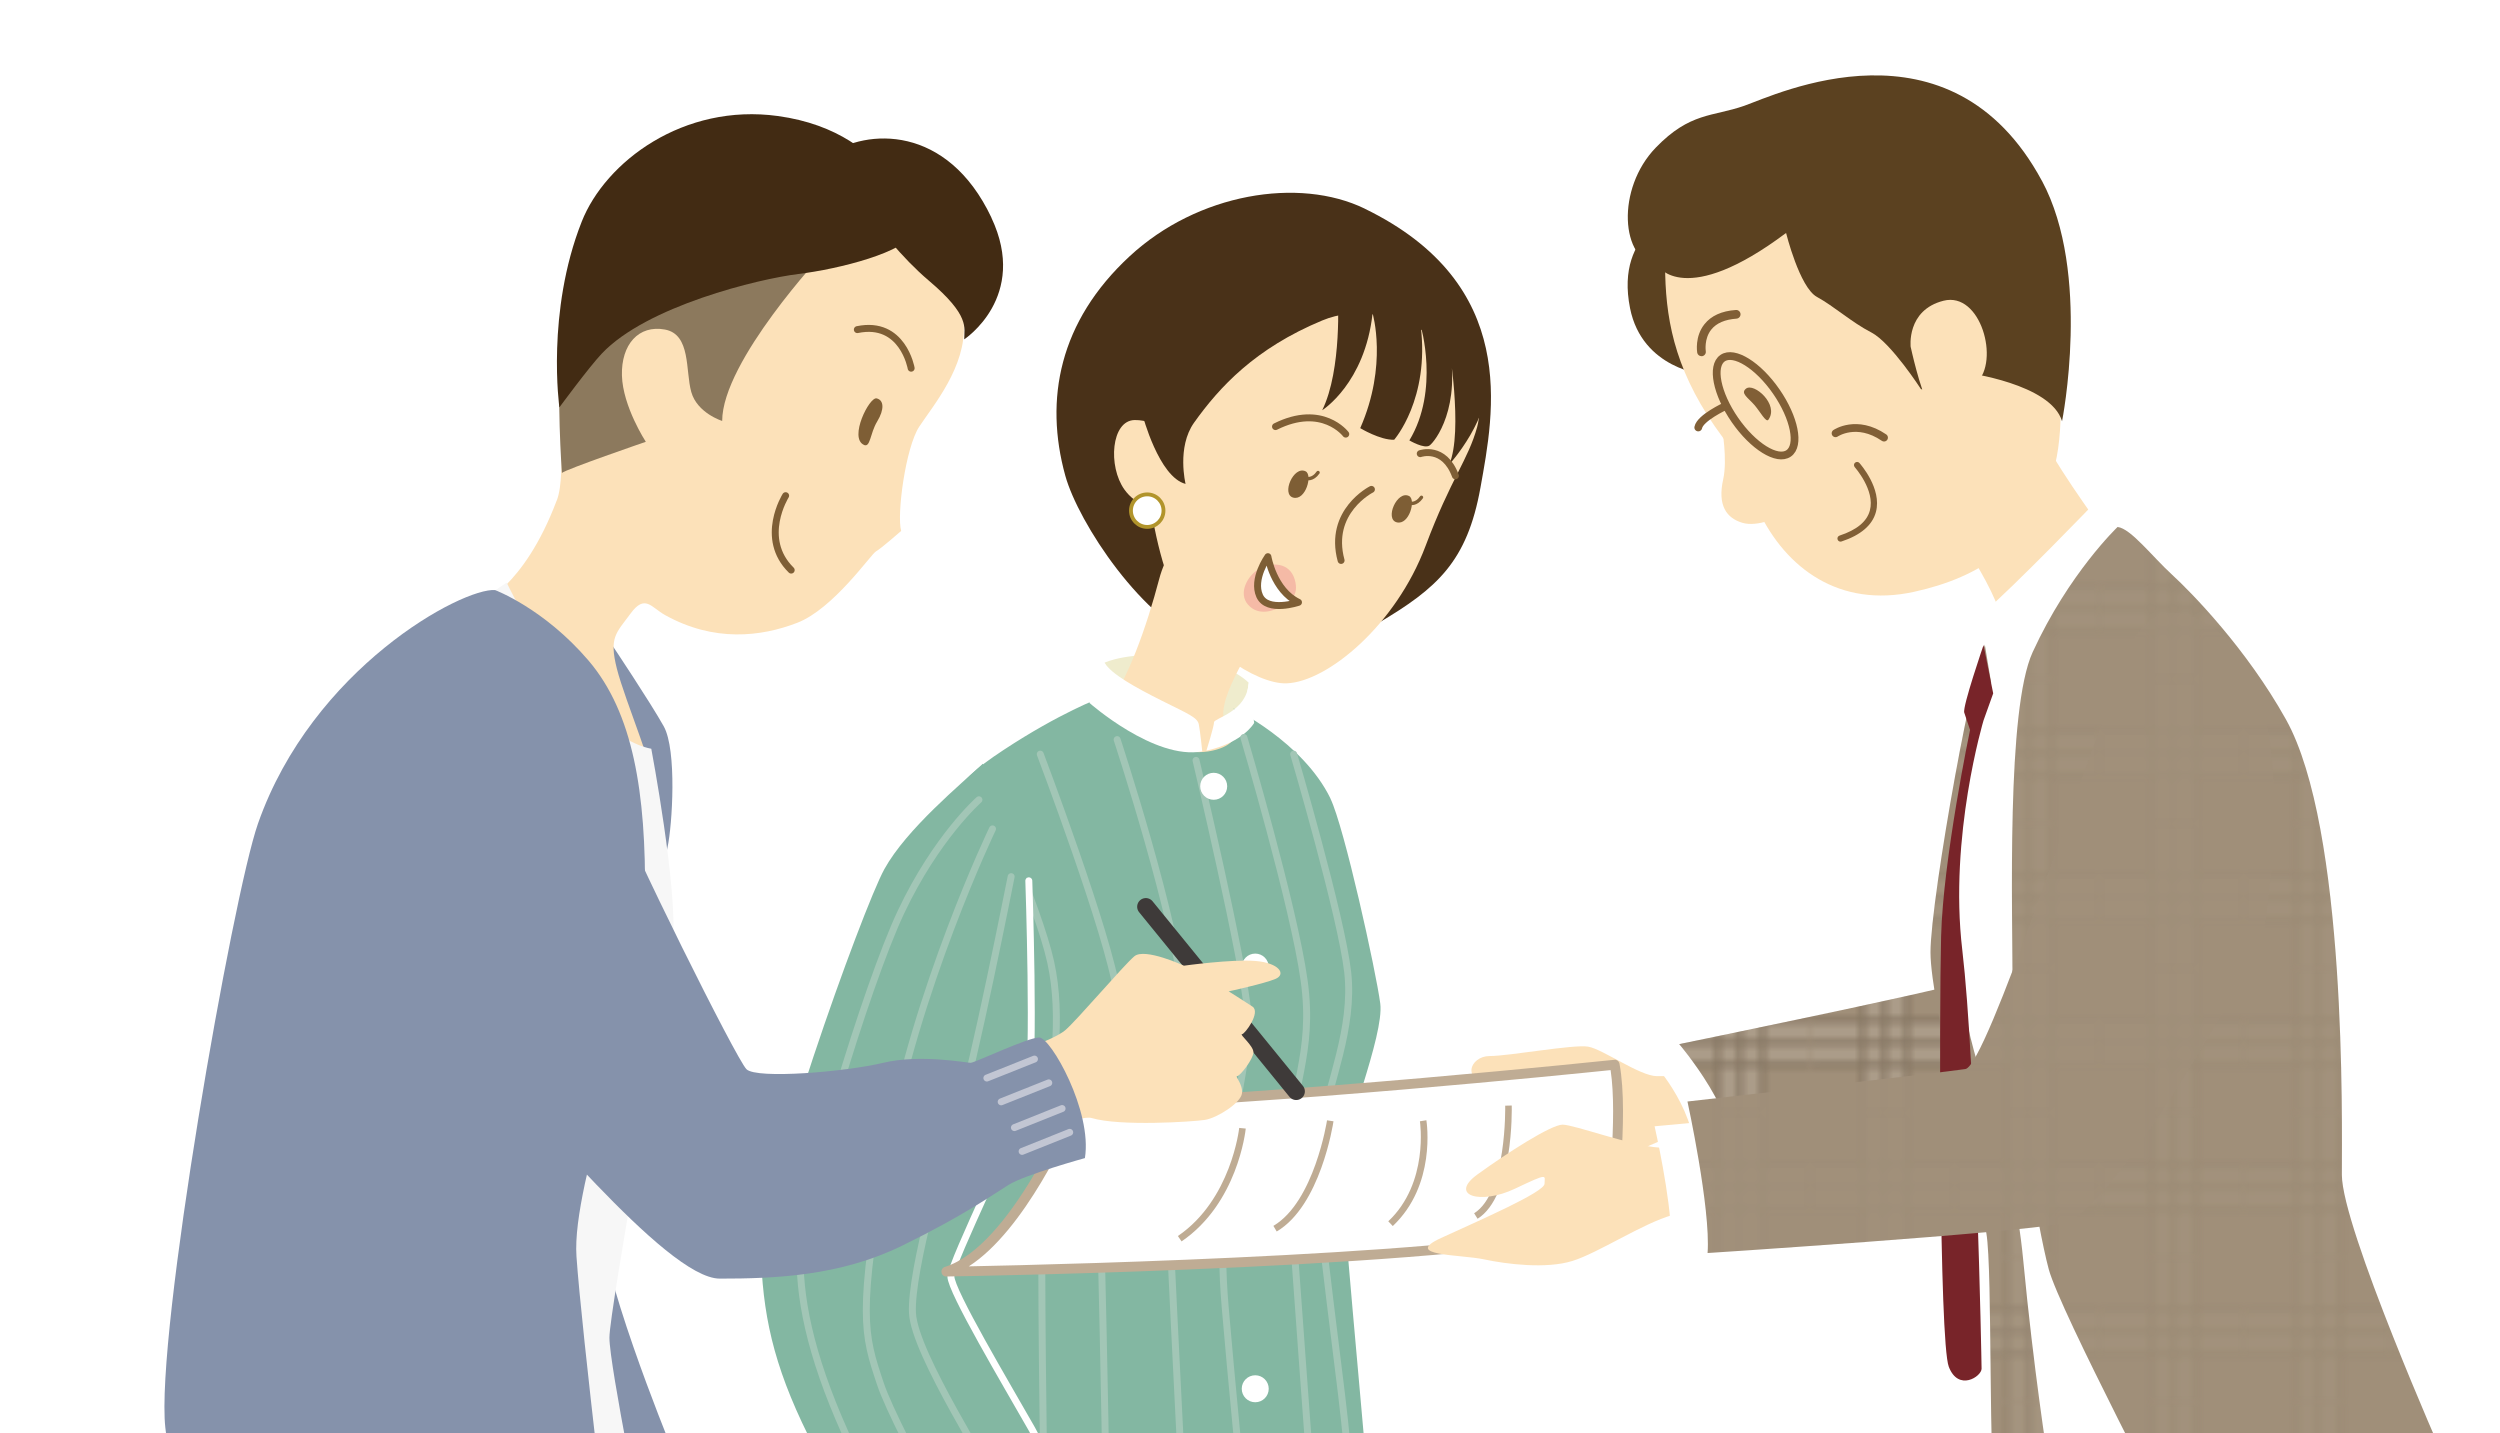
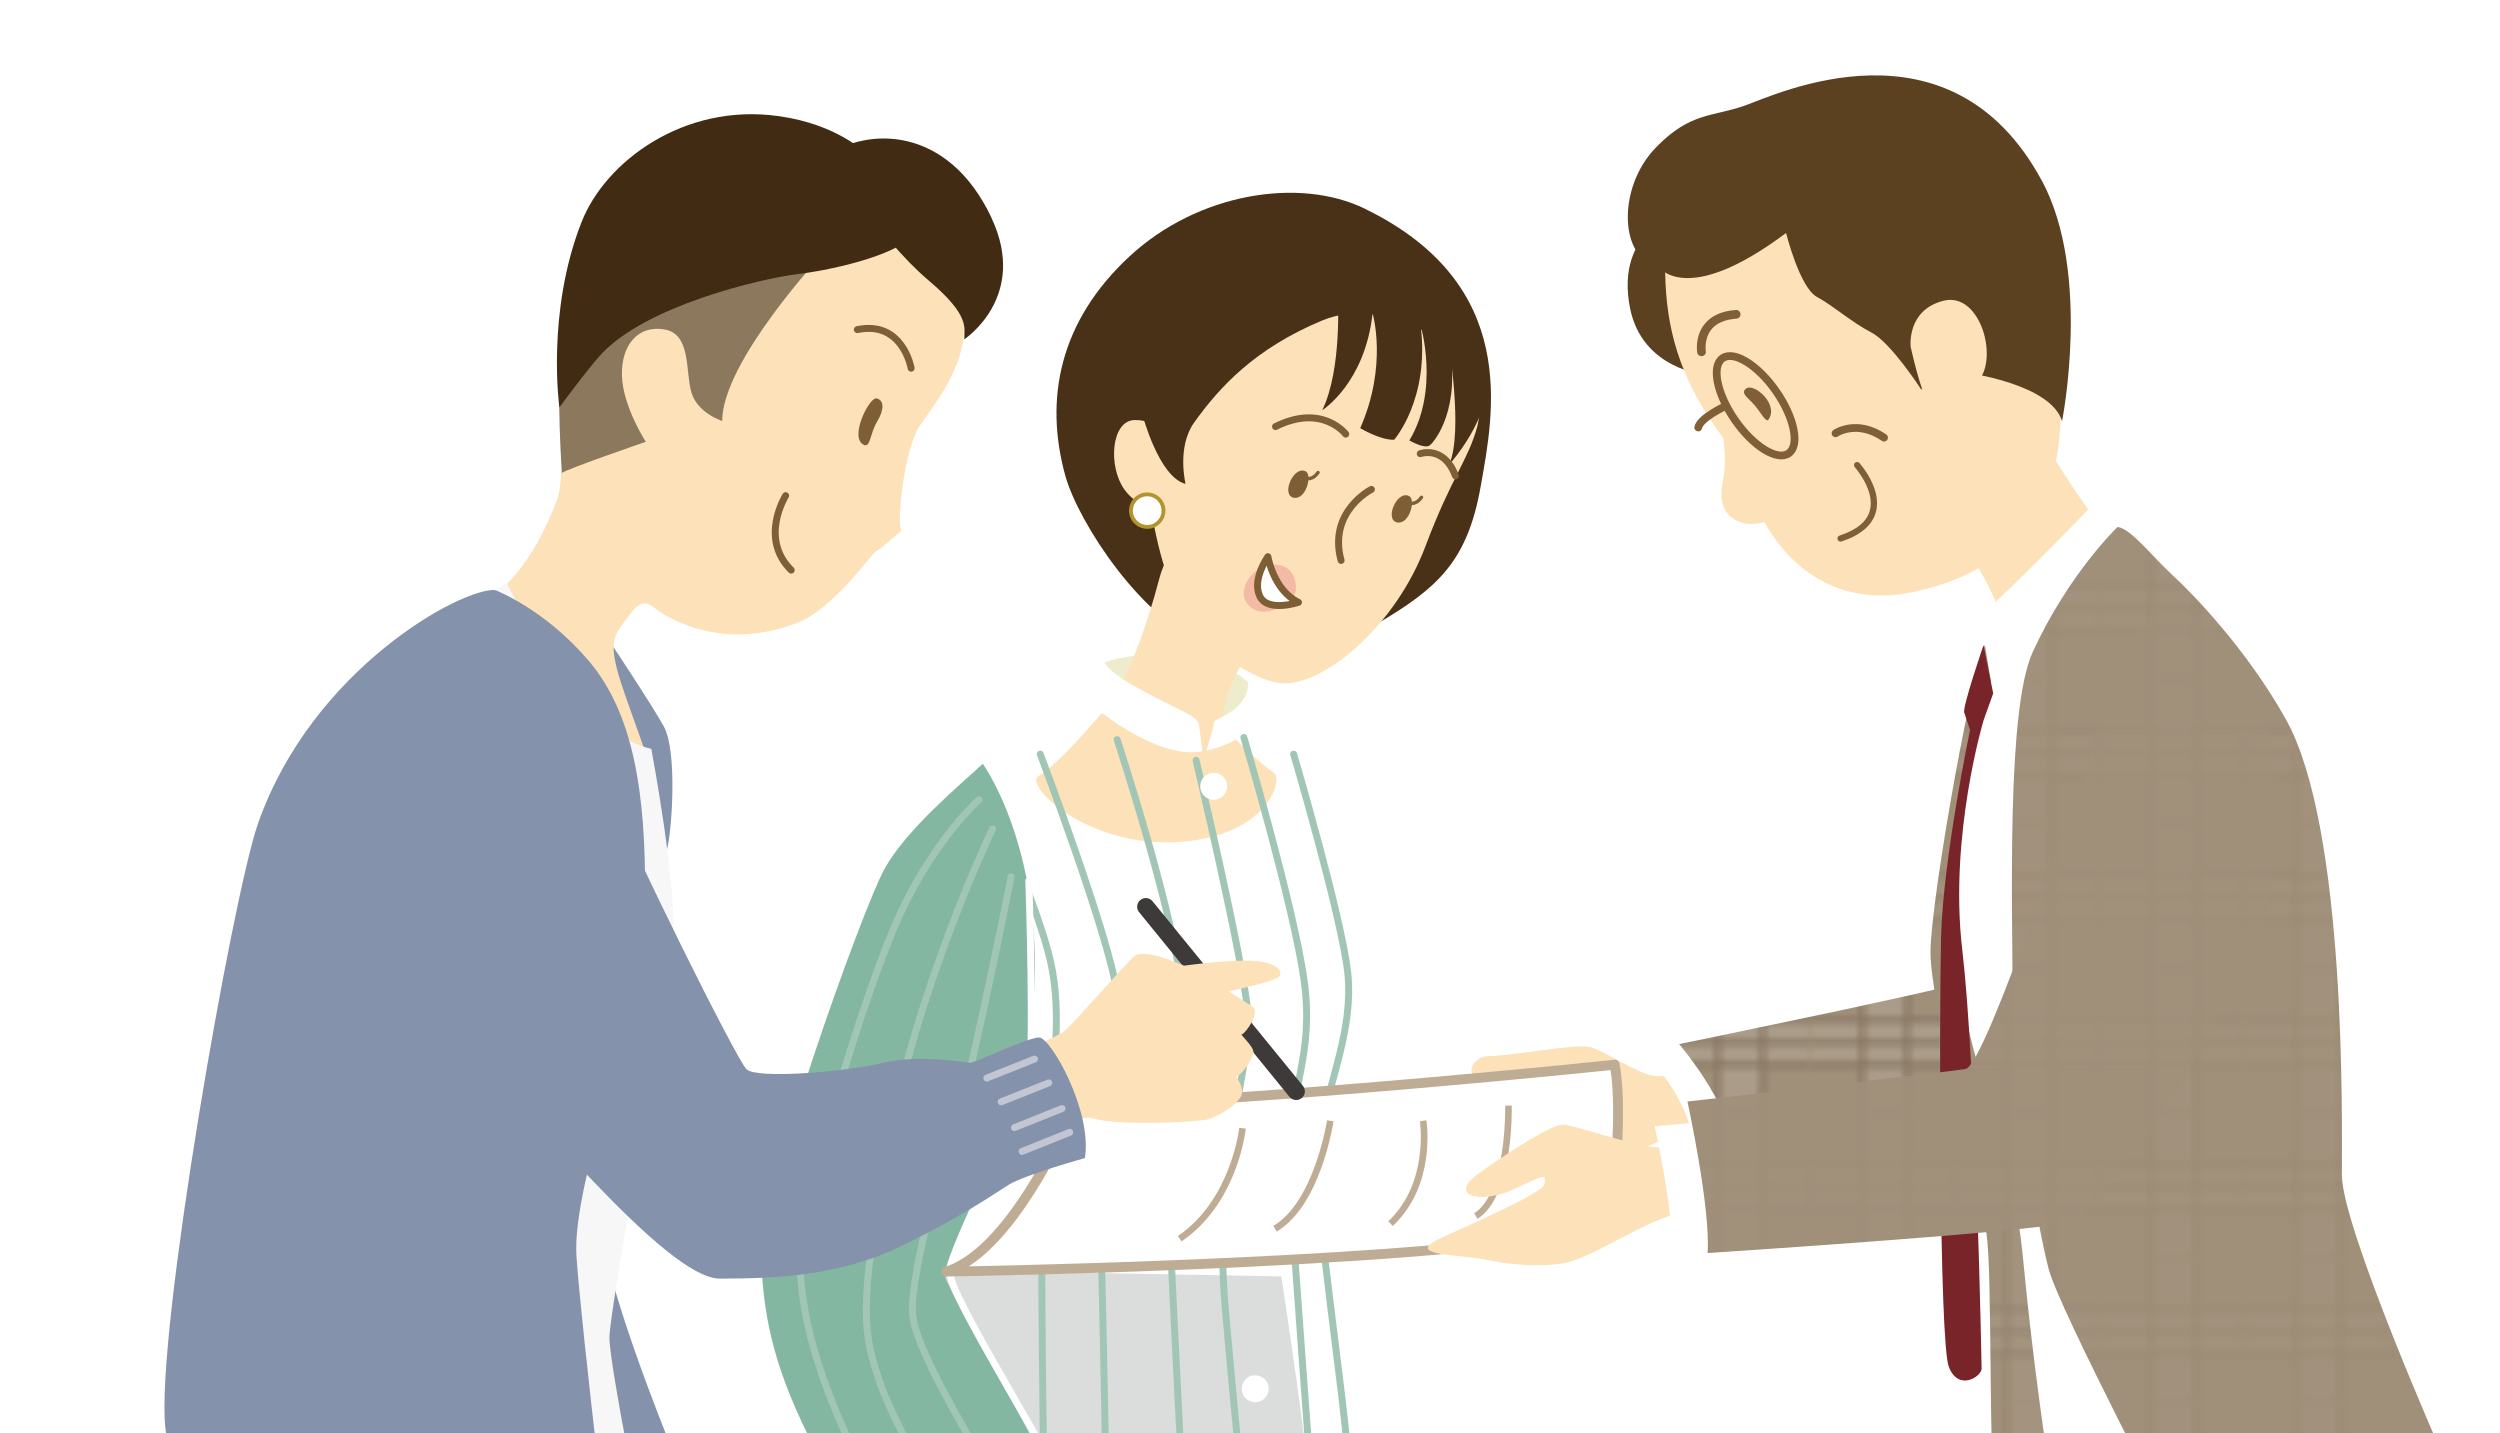
<svg xmlns="http://www.w3.org/2000/svg" id="_レイヤー_2" data-name="レイヤー 2" viewBox="0 0 305.74 175.25">
  <defs>
    <style>
      .cls-1 {
        fill: #8592ab;
      }

      .cls-2 {
        stroke: #3e3a39;
        stroke-width: 2.12px;
      }

      .cls-2, .cls-3, .cls-4, .cls-5, .cls-6, .cls-7, .cls-8, .cls-9, .cls-10, .cls-11 {
        fill: none;
      }

      .cls-2, .cls-3, .cls-4, .cls-6, .cls-12, .cls-8, .cls-9, .cls-10, .cls-11 {
        stroke-linecap: round;
      }

      .cls-2, .cls-3, .cls-4, .cls-7, .cls-13, .cls-8, .cls-9, .cls-11 {
        stroke-miterlimit: 10;
      }

      .cls-14 {
        fill: #815f36;
      }

      .cls-3 {
        stroke: #fff;
      }

      .cls-3, .cls-6, .cls-12, .cls-9, .cls-11 {
        stroke-width: .85px;
      }

      .cls-15 {
        fill: #83b7a2;
      }

      .cls-16 {
        fill: #fce1b9;
      }

      .cls-17 {
        opacity: .3;
      }

      .cls-18 {
        fill: #a08f79;
      }

      .cls-19, .cls-12, .cls-13 {
        fill: #fff;
      }

      .cls-20 {
        fill: #bfac94;
      }

      .cls-4 {
        stroke: #d2ddf0;
        stroke-width: .66px;
      }

      .cls-6, .cls-12, .cls-10 {
        stroke: #7e5e35;
        stroke-linejoin: round;
      }

      .cls-21 {
        fill: #782429;
      }

      .cls-22 {
        fill: #f5baa6;
      }

      .cls-7 {
        stroke: #5f5141;
      }

      .cls-23 {
        fill: #efeccd;
      }

      .cls-13 {
        stroke: #b1942b;
        stroke-width: .47px;
      }

      .cls-24 {
        fill: #8c795d;
      }

      .cls-8 {
        stroke: #815f36;
        stroke-width: .95px;
      }

      .cls-25 {
        fill: #dbdcdc;
      }

      .cls-9 {
        stroke: #c2c6d3;
      }

      .cls-10 {
        stroke-width: .42px;
      }

      .cls-26 {
        fill: #422b13;
      }

      .cls-27 {
        fill: #5b4120;
      }

      .cls-11 {
        stroke: #a2c6b6;
      }

      .cls-28 {
        fill: #493118;
      }

      .cls-29 {
        fill: #7e5e35;
      }

      .cls-30 {
        fill: url(#_新規パターンスウォッチ_7);
        opacity: .4;
      }

      .cls-31 {
        fill: #9f9e9c;
      }

      .cls-32 {
        clip-path: url(#clippath);
      }

      .cls-33 {
        fill: #f7f7f7;
      }
    </style>
    <clipPath id="clippath">
      <rect class="cls-5" y="0" width="305.74" height="175.25" />
    </clipPath>
    <pattern id="_新規パターンスウォッチ_7" data-name="新規パターンスウォッチ 7" x="0" y="0" width="25.87" height="25.84" patternTransform="translate(787.45 2487.87) scale(.68)" patternUnits="userSpaceOnUse" viewBox="0 0 25.87 25.84">
      <g>
        <rect class="cls-5" width="25.87" height="25.84" />
        <g class="cls-17">
          <rect class="cls-19" x="8.91" y="0" width="8.03" height="25.84" />
          <polygon class="cls-19" points="0 16.93 0 8.91 25.84 8.91 25.84 16.93 0 16.93" />
        </g>
        <g>
          <line class="cls-7" x1=".03" y1="8.91" x2="25.87" y2="8.91" />
          <line class="cls-7" x1=".03" y1="12.87" x2="25.87" y2="12.87" />
          <line class="cls-7" x1=".03" y1="16.93" x2="25.87" y2="16.93" />
          <line class="cls-7" x1="8.93" y1="25.84" x2="8.93" y2="0" />
-           <line class="cls-7" x1="12.9" y1="25.84" x2="12.9" y2="0" />
          <line class="cls-7" x1="16.96" y1="25.84" x2="16.96" y2="0" />
        </g>
      </g>
    </pattern>
  </defs>
  <g id="_レイヤー_1-2" data-name="レイヤー 1">
    <g class="cls-32">
      <path class="cls-16" d="M214.4,131.61h-11.75c-2.11,0-6.63-3.31-8.43-3.61-1.81-.3-9.64,1.15-12.05,1.15s-3.67,3.16.55,3.46c4.22.3,7.58-.7,7.58-.7,0,0-6.02,5.42-8.13,6.02-2.11.6-2.11,5.12,3.92,6.93,6.02,1.81,14.46-5.12,18.38-5.72,3.92-.6,13.56-.6,13.56-.6l-3.61-6.93Z" />
      <path class="cls-19" d="M201.9,129.65s5.27,5.42,5.42,11.75l12.8-.9s-.45-7.53-5.27-11.15l-12.95.3Z" />
      <path class="cls-18" d="M205.36,127.69s7.53,8.74,7.08,15.51c0,0,37.96-5.72,42.93-8.28,4.97-2.56,1.96-18.98,1.96-18.98,0,0-11.1,2.46-16.22,3.97-5.12,1.51-35.75,7.78-35.75,7.78Z" />
      <path class="cls-30" d="M205.36,127.69s7.53,8.74,7.08,15.51c0,0,37.96-5.72,42.93-8.28,4.97-2.56,1.96-18.98,1.96-18.98,0,0-11.1,2.46-16.22,3.97-5.12,1.51-35.75,7.78-35.75,7.78Z" />
      <path class="cls-18" d="M243.32,77.89c-1.61.4-7.23,32.13-7.23,38.56s6.02,29.72,6.83,34.34c.8,4.62.2,30.32,1.2,31.73s22.69,1,30.12-5.42c7.43-6.43-30.93-99.21-30.93-99.21Z" />
      <path class="cls-30" d="M243.32,77.89c-1.61.4-7.23,32.13-7.23,38.56s6.02,29.72,6.83,34.34c.8,4.62.2,30.32,1.2,31.73s22.69,1,30.12-5.42c7.43-6.43-30.93-99.21-30.93-99.21Z" />
      <path class="cls-23" d="M152.71,83.5s-2.29-2.54-8.47-3.22c-6.18-.68-9.15.76-9.15.76,0,0,.93,3.56,6.52,5.84,5.59,2.29,8.05,2.79,9.4,1.61,1.35-1.19,1.69-5,1.69-5Z" />
      <path class="cls-28" d="M166.91,25.52c-8.06-3.92-20.45-1.88-28.76,5.82-8.61,7.97-10.45,17.49-7.87,26.83,1.59,5.75,9.54,17.89,17.29,20.61,5.31,1.86,14.09,1.5,20.97-2.57,7.2-4.26,10.89-7.5,12.52-16.61,1.63-9.11,4.86-24.83-14.16-34.08Z" />
      <path class="cls-16" d="M150.6,62.88c-2.49-.62-7.35,2.28-8.84,7.95-1.49,5.67-3.94,12.74-6.63,15.92-3.38,3.99-6.36,7.12-8.14,8.17-1.79,1.05,5.79,8.66,16.91,8.06s13.09-7.69,11.92-8.45c-1.16-.76-5.31-4.22-6.02-6.02-1.29-3.3,3.96-9.62,5.07-13.87,1.12-4.25.39-10.59-4.28-11.75Z" />
      <path class="cls-16" d="M168.38,28.34c-9.91-3.56-21.55,1.63-25.84,11.09-4.29,9.46-2.42,25.47,1.2,33.52,2.67,5.92,9.85,10.76,13.61,10.62,5.01-.19,13.37-7.15,16.99-16.8,3.09-8.24,5.23-10.57,6.31-14.55,1.23-4.55-.75-19.74-12.27-23.88Z" />
      <path class="cls-16" d="M143.95,56.93c-.13-3.4-2.3-5.59-5.18-5.56-2.88.04-3.3,5.66-1.25,8.51,1.37,1.91,3.61,2.54,4.55,2.06s1.98-2.36,1.87-5.01Z" />
      <path class="cls-28" d="M139.73,50.75s1.99,7.6,5.26,8.43c0,0-1.1-4.48,1.04-7.49,3.1-4.35,7.47-9.09,15.68-12.5,8.21-3.41,18.18,4.08,18.98,7.74.57,2.61-.84-9.73-3.47-12.95-2.63-3.22-7.77-8.26-17.71-7.81-9.94.45-21.64,10.93-19.79,24.58Z" />
      <path class="cls-28" d="M163.61,36.18s.54,9.02-1.91,13.99c0,0,5.23-3.28,6.16-11.85,0,0,1.89,6.31-1.51,14.04,0,0,2.44,1.48,4.15,1.42,0,0,4.37-4.97,3.24-13.96,0,0,2.35,7.87-1.38,14.04,0,0,1.83,1.08,2.47.62.64-.45,3.99-4.67,2.29-12.64,0,0,1.87,10.9.11,14.98,0,0,5.37-5.92,4.51-11.05-.86-5.13-4.07-8.83-7.44-10.21s-10.68.62-10.68.62Z" />
      <path class="cls-6" d="M167.72,59.85s-5.34,2.69-3.71,8.69" />
      <path class="cls-29" d="M172.32,60.66c.89.44.01,3.6-1.5,3.22s.03-3.95,1.5-3.22Z" />
      <path class="cls-10" d="M172.45,61.54s.73.23,1.39-.72" />
      <path class="cls-29" d="M159.67,57.64c.89.44.01,3.6-1.5,3.22-1.51-.38.03-3.95,1.5-3.22Z" />
      <path class="cls-10" d="M159.8,58.51s.73.23,1.39-.72" />
      <path class="cls-6" d="M164.58,53.09s-2.86-3.78-8.59-.92" />
      <path class="cls-6" d="M173.69,55.48s2.91-1.04,4.3,2.71" />
      <circle class="cls-13" cx="140.3" cy="62.45" r="1.99" />
      <path class="cls-22" d="M153.87,69.65c-1.27.76-2.5,2.88-1.23,4.31,1.27,1.43,3.16.75,4.09.19.94-.56,2.21-1.21,1.61-3.28-.6-2.06-2.78-2.24-4.48-1.22Z" />
      <path class="cls-12" d="M158.8,73.66c-3.06-1.47-3.74-5.58-3.74-5.58,0,0-1.95,2.73-1.01,4.8s4.75.78,4.75.78Z" />
      <path class="cls-25" d="M112.79,243.54s-1.68-22.05-1.68-25.97-3.55-29.9-2.24-40.55c1.31-10.65,5.23-18.5,6.54-21.67l41.29.75s3.74,24.1,3.92,31.02c.19,6.91,2.06,22.24,3.18,53.25,0,0-3.74,3.74-18.31.93,0,0-4.3-39.05-4.67-40.17s-2.24,10.09-4.67,18.12-3.18,23.54-3.18,23.54c0,0-4.48,5.61-20.18.75Z" />
-       <path class="cls-15" d="M162.7,97.65c1.7,3.48,5.59,21.17,6.1,25.07.51,3.9-4.57,16.09-4.74,19.65-.17,3.56,4.57,50.64,4.91,61.14.23,7.12-8.64,21.85-24.56,22.19-12.37.26-27.61-8.98-33.03-27.27,0,0-8.13,19.99-8.3,22.19,0,0,1.35-24.9,1.86-38.45.51-13.55,6.61-62.16,8.64-73.17,2.03-11.01,2.2-12.7,9.15-17.28,6.94-4.57,11.77-6.35,11.77-6.35,0,0,7.03,7.54,13.3,6.52,5.61-.91,3.05-5.25,3.05-5.25,0,0,8.47,4.06,11.86,11.01Z" />
      <path class="cls-19" d="M147.03,91.89s-.25-2.46-.42-3.3c-.17-.85-1.27-1.27-4.49-2.88-3.22-1.61-6.27-3.3-7.03-4.66l-1.86,4.91s7.96,7.03,13.8,5.93Z" />
      <path class="cls-19" d="M147.54,91.8s.93-2.96.93-3.47,4.06-1.27,4.23-4.83l.68,4.91s-1.27,2.37-5.84,3.39Z" />
      <path class="cls-11" d="M158.21,92.23s5.84,19.82,6.61,26.68c.76,6.86-2.29,13.46-3.3,19.31-1.02,5.84.51,15.5,2.54,32.27,2.03,16.77,2.54,37.35,2.54,37.35" />
      <path class="cls-11" d="M152.12,90.19s6.1,20.58,7.37,29.72c1.27,9.15-1.78,12.96-1.78,21.85s4.83,60.47,4.06,71.64" />
      <path class="cls-11" d="M146.27,92.99s5.84,24.64,6.35,30.99c.51,6.35-4.32,18.04-2.79,35.82,1.52,17.78,4.57,47,5.84,58.18" />
      <path class="cls-11" d="M136.62,90.45s7.37,22.36,8.13,32.27c.76,9.91-2.03,14.48-1.78,24.64.25,10.16,3.3,60.72,3.05,74.69" />
      <path class="cls-11" d="M127.22,92.23s8.38,22.1,9.4,29.22-2.29,18.8-2.03,27.95c.25,9.15,1.52,62.24.51,70.37" />
      <path class="cls-11" d="M120.36,96.04s6.61,14.74,8.13,21.59c1.52,6.86.25,14.23-.76,22.36-1.02,8.13.76,72.15,0,74.18" />
      <path class="cls-15" d="M120.19,93.41c-2.54,2.37-9.32,7.96-12.03,12.87-2.71,4.91-15.41,40.31-15.07,47.93.34,7.62,1.86,13.89,6.61,23.03,4.74,9.15,10.67,20.49,13.38,21.85s7.62,3.73,7.62,3.73l10.84-7.11s-.51-7.62-1.69-12.03-13.55-25.24-14.23-27.44c-.68-2.2,8.27-18.22,9.65-25.24,4.74-24.05-5.08-37.6-5.08-37.6Z" />
      <path class="cls-11" d="M119.72,97.81s-5.21,4.57-9.53,13.72c-4.32,9.15-12.07,35.19-12.32,41.03-.25,5.84,1.14,12.96,5.46,22.61,4.32,9.65,8,19.56,15.62,24.64" />
      <path class="cls-11" d="M121.38,101.37s-9.4,19.56-12.96,39.51c-3.56,19.94-2.79,22.23-.76,28.33,2.03,6.1,14.61,28.07,14.61,28.07" />
      <path class="cls-11" d="M123.66,107.21s-4.7,23.75-6.35,28.45c-1.65,4.7-5.97,19.82-5.72,24.9.25,5.08,9.65,19.31,11.18,22.99,1.52,3.68,4.45,11.94,4.45,11.94" />
      <path class="cls-3" d="M125.82,107.72s.76,22.23-.13,25.91c-.89,3.68-9.4,20.71-9.4,22.48s6.73,13.08,9.91,18.67c3.18,5.59,5.08,15.12,4.83,19.05l3.22,9.15" />
      <circle class="cls-19" cx="148.43" cy="96.16" r="1.65" />
      <circle class="cls-19" cx="153.51" cy="118.27" r="1.65" />
      <circle class="cls-19" cx="152.5" cy="143.42" r="1.65" />
      <circle class="cls-19" cx="153.51" cy="169.84" r="1.65" />
      <path class="cls-19" d="M131.39,135.24s-7.23,17.67-15.66,20.28c0,0,66.27-1,81.13-5.82,0,0,1.81-13.05.6-19.48,0,0-39.96,4.22-66.07,5.02Z" />
      <path class="cls-20" d="M115.73,156.12c-.29,0-.55-.21-.59-.51-.05-.3.13-.58.41-.67,8.07-2.5,15.21-19.76,15.29-19.94.09-.22.3-.37.54-.37,25.79-.79,65.63-4.98,66.03-5.02.3-.05.6.18.65.49,1.21,6.45-.52,19.14-.6,19.67-.03.23-.19.42-.41.49-14.77,4.79-78.6,5.81-81.31,5.85h0ZM131.8,135.83c-.99,2.33-6.46,14.64-13.32,19.04,12.57-.25,64.37-1.54,77.84-5.63.27-2.11,1.53-12.58.65-18.37-4.93.51-41.01,4.18-65.17,4.95Z" />
      <path class="cls-20" d="M180.71,149.06l-.43-.68c4.01-2.52,3.8-13.05,3.8-13.16l.8-.02c.01.45.22,11.1-4.18,13.85Z" />
      <path class="cls-20" d="M170.33,149.94l-.55-.58c5-4.7,3.88-12.16,3.87-12.23l.79-.13c.05.32,1.2,7.94-4.11,12.94Z" />
      <path class="cls-20" d="M156.14,150.61l-.41-.69c4.99-2.94,6.55-12.81,6.56-12.91l.79.12c-.06.42-1.62,10.35-6.95,13.48Z" />
      <path class="cls-20" d="M144.5,151.82l-.45-.66c6.52-4.44,7.49-13.13,7.5-13.22l.8.08c-.04.37-1.02,9.14-7.85,13.8Z" />
      <path class="cls-27" d="M205.53,25.92s-8.11,2.12-6.18,11.78c1.49,7.44,9.08,8.11,9.08,8.11l-2.9-19.9Z" />
      <path class="cls-31" d="M250.02,175.04s-.75,38.07-.45,43.72c.31,5.64,1.95,29.26,1.95,29.26l19.4-1.06s-7.08-65.07-20.9-71.92Z" />
      <path class="cls-31" d="M291,168.52s4.59,12.2,3.64,26.16c-.95,13.97-.53,51.77-.53,51.77l-25.28,2.78s-7.74-34.87-11.66-49.54c-3.92-14.67-6.34-20.86-7.02-25.41-.68-4.55,40.86-5.76,40.86-5.76Z" />
      <path class="cls-16" d="M213.03,18.85c-6.42,6.38-9.53,8.61-9.38,14.75.15,6.14,1.45,12.41,7.05,19.91,2.61,3.49,2.75,5.58,4.39,9.02,3.33,6.95,9.84,11.85,18.98,9.85,7.97-1.74,14.89-5.92,17.27-15.63,2.28-9.29-1.19-32.32-9.41-38.37-10.26-7.55-22.06-6.33-28.9.47Z" />
      <path class="cls-16" d="M237.14,62.27s7.13,9.25,7.91,14.5c.78,5.25-1.16,10.74-2.13,14.57-.98,3.83-1.52,9.61-1.52,9.61,0,0,11.47-10.45,17.32-16.78,5.85-6.33,7.48-8.85,7.48-8.85,0,0-6.56-6.89-9.18-10.66s-7.53-10.5-8.28-13.95c-.75-3.45-11.59,11.56-11.59,11.56Z" />
      <path class="cls-19" d="M240.34,123.84c1.42,8.19,5.84,16.98,7.09,30.26,1.26,13.28,3.01,24.4,3.01,24.4,0,0,8.97,7.9,29.52,1.81,20.55-6.09,14.76-6.93,14.76-6.93,1.03,2.88-9.15-6.06-12.48-26.5-2.82-17.37,1.97-44.45-5.4-64.78-.61-1.69-14.54-12.99-14.54-12.99-1.12-1.07-6.09-7.65-6.09-7.65,0,0-9.64,10.04-14.06,13.86l1.36,8.18s-2.45,5.25-3.21,11.65c-1.21,10.1-.83,23.67.03,28.68Z" />
      <path class="cls-14" d="M225.09,66.24c-.16,0-.31-.1-.36-.26-.07-.2.04-.41.24-.48,2.11-.69,3.36-1.73,3.71-3.08.66-2.46-1.83-5.26-1.85-5.29-.14-.16-.13-.4.03-.54.16-.14.4-.13.54.03.11.13,2.78,3.13,2.02,5.99-.43,1.61-1.85,2.83-4.21,3.61-.04.01-.08.02-.12.02Z" />
      <path class="cls-14" d="M213.53,47.53c.96-.77,4.08,1.94,2.74,3.8-.29.4-.98-.96-1.73-1.82-.78-.89-1.72-1.42-1.01-1.98Z" />
      <path class="cls-14" d="M208.08,43.56c-.25,0-.48-.18-.52-.44-.01-.08-.31-1.96.88-3.46.82-1.04,2.11-1.63,3.85-1.75.28-.03.55.2.57.49.02.29-.2.55-.49.57-1.42.1-2.46.55-3.09,1.34-.9,1.13-.67,2.63-.67,2.64.05.29-.15.56-.44.61-.03,0-.06,0-.09,0Z" />
      <path class="cls-27" d="M249.72,22.11c6.08,11.3,2.46,29.41,2.46,29.41-1.35-4.59-11.73-5.94-11.73-5.94-.58,2.03-5.51,2.03-5.51,2.03,0,0-3.68-5.71-6.08-6.95-2.41-1.24-4.54-3.19-6.66-4.35-2.12-1.16-3.77-7.82-3.77-7.82-12.36,9.27-15.65,4.06-15.65,4.06-4.64-.77-5.13-9.48-.29-14.49,4.2-4.35,6.95-3.77,10.82-5.12,3.86-1.35,25.21-11.62,36.41,9.18Z" />
      <path class="cls-16" d="M210.58,52.28s.71,3.89.16,6.34c-.72,3.23.43,4.73,2.32,5.31,1.88.58,4.64-.77,4.64-.77l-7.12-10.87Z" />
      <path class="cls-16" d="M233.67,42.47s-.56-4.53,4.01-5.69c4.56-1.16,6.91,7.36,4.04,10.05-2.88,2.69-4.86,4.26-5.89,2.53-1.03-1.72-2.15-6.89-2.15-6.89Z" />
      <path class="cls-18" d="M258.98,64.44s-5.97,5.67-10.39,15.31c-3.23,7.04-2.46,31.08-2.46,41.72s3.01,28.52,4.42,33.74c1.41,5.22,15.66,32.13,16.47,34.34s22.58.69,31.81-11.35c0,0-12.43-28.11-12.43-34.53s.61-42.34-6.84-55.69c-4.82-8.64-11.53-15.5-13.94-17.71-2.41-2.21-5.02-5.62-6.63-5.82Z" />
      <path class="cls-8" d="M217.23,47.88c2.23,3.22,2.91,6.61,1.51,7.57-1.39.96-4.33-.86-6.56-4.08-2.23-3.22-2.91-6.61-1.51-7.57,1.39-.96,4.33.86,6.56,4.08ZM210.99,49.68s-3.07,1.42-3.3,2.6" />
      <path class="cls-8" d="M224.48,52.99s2.57-1.77,5.93.53" />
      <path class="cls-21" d="M242.58,78.9l1.18,5.9-1.18,3.3s-4.25,14.16-2.6,28.08c1.65,13.92,2.36,50.27,2.36,51.21s-2.83,2.83-4.01-.24c-1.18-3.07-1.18-43.19-.94-52.63.24-9.44,3.54-25.25,3.54-25.25,0,0-.47-1.42-.71-2.12s2.36-8.26,2.36-8.26Z" />
      <path class="cls-4" d="M237.75,143.8s2.12,1.18,3.3,2.24" />
      <line class="cls-4" x1="237.51" y1="134.95" x2="240.81" y2="136.48" />
      <path class="cls-16" d="M217.61,138.34s-11.25,2.21-14.66,2.01c-3.41-.2-10.44-2.81-11.85-2.81s-6.78,3.46-10.39,6.07.35,3.77,4.57,1.76c4.22-2.01,3.61-1.61,3.61-.6s-7.83,4.42-12.65,6.63,2.41,2.01,5.22,2.61c2.81.6,7.63,1.2,10.84.2,3.21-1,8.64-4.62,12.25-5.62,3.61-1,14.66-.4,14.66-.4l-1.61-9.84Z" />
      <path class="cls-19" d="M202.35,137.74s2.01,8.84,2.01,13.46c0,0,6.83-.4,7.63-.4s.2-10.64-1-13.86l-8.64.8Z" />
      <line class="cls-2" x1="140.13" y1="110.89" x2="158.52" y2="133.47" />
      <path class="cls-1" d="M74.88,78.92s4.66,6.98,6.29,9.9c1.63,2.91,1.05,12.11.47,14.78-.58,2.68-7.22,39.46-8.03,45.05-.81,5.59,8.27,27.82,8.27,27.82,0,0,3.03,10.01-16.41,7.8-19.44-2.21-15.95-66.36-13.27-79.04,2.68-12.69,22.7-26.31,22.7-26.31Z" />
      <path class="cls-16" d="M68.1,61.19c1.35-3.59-.71-11.21,4.4-22.19,5.12-10.98,24.64-21.61,36.74-12.79,4.75,3.46,8.33,8.17,8.63,13.4s-3.75,9.99-5.44,12.55-2.78,10.83-2.22,12.77c0,0-2.5,2.19-3.09,2.51s-5.2,7.03-9.63,8.73c-4.43,1.71-10.16,2.38-16.14-.94-1.73-.96-2.46-2.61-4.23-.2-1.77,2.41-2.65,2.89-1.68,6.74.96,3.85,5.13,13.64,4.81,15.56-.32,1.93-8.02-6.58-13-13.64-4.97-7.06-7.7-9.63-8.18-9.79-.48-.16,4.93-1.84,9.02-12.71Z" />
      <path class="cls-24" d="M100.66,31s-12.33,13.18-12.34,20.48c0,0-3.05-.95-3.78-3.54-.73-2.59-.02-7.05-3.23-7.64s-5.35,1.83-5.25,5.62,2.92,8.11,2.92,8.11c0,0-9.77,3.36-10.26,3.81,0,0-.71-9.63-.08-16.52.38-4.16,2.07-11.57,7.27-15.55,5.2-3.99,24.75,5.24,24.75,5.24Z" />
      <path class="cls-26" d="M111.86,28.3c-1.02,2.54-9.26,4.6-14.23,5.21-4.83.59-18.57,3.92-24.05,9.75-1.55,1.64-5.17,6.56-5.17,6.56,0,0-1.64-11.66,2.73-22.71,2.9-7.34,12.46-14.51,24-12.92,14.65,2.02,16.74,14.12,16.74,14.12Z" />
      <path class="cls-26" d="M121.25,26.62c-5.41-11.45-15.31-10.89-19.9-7.69,0,0,5.73,9.87,12.23,15.38,5.09,4.31,4.33,5.75,4.34,7.19,0,0,7.91-5.17,3.32-14.88Z" />
      <path class="cls-29" d="M105.64,54.41c.82.38.74-1.38,1.64-2.87.9-1.49.82-2.61-.07-2.82s-3.41,4.82-1.57,5.68Z" />
      <path class="cls-6" d="M96.08,60.62s-3.27,5.21.68,9.1" />
      <path class="cls-6" d="M111.43,45.03s-1.02-5.87-6.58-4.72" />
      <path class="cls-33" d="M61.96,71.24s8.85,18.63,17.69,20.33c0,0,3.26,17.23,2.64,23.59-.62,6.36-7.76,45.01-7.76,48.43s4.35,24.68,4.66,26.7c.31,2.02.16.62.16.62,0,0-19.4,7.45-36.79,3.73-17.38-3.73-9.62-64.26-7.76-73.88,1.86-9.62,8.69-37.41,27.16-49.51Z" />
      <path class="cls-16" d="M123.37,129.05s5.47-1.86,6.87-3.03c1.4-1.16,7.22-8.03,8.5-9.08,1.28-1.05,6.05,1.16,6.05,1.16,0,0,5.82-.81,8.73-.58,2.91.23,3.84,1.63,2.44,2.21s-5.7,1.51-5.7,1.51c0,0,1.86,1.16,2.91,1.86,1.05.7-.93,3.38-1.28,3.38s1.4,1.4,1.4,2.21-1.63,2.91-1.98,2.91.7.93.58,2.1-3.03,3.03-4.54,3.26-10.36.81-13.85-.23c-1.34-.4-7.45,2.1-9.43,2.91-1.98.81-5.47-9.08-.7-10.59Z" />
      <path class="cls-1" d="M60.56,72.17s5.98,2.25,11.41,8.61c5.43,6.36,7.06,16.07,6.91,29.1-.16,13.04-9,34.61-8.38,43.77.62,9.16,4.66,42.37,4.66,42.37,0,0-15.37,6.98-31.2,5.43-15.83-1.55-17.07-4.19-17.07-4.19,0,0-5.43-11.49-6.67-22.66-1.24-11.18,8.23-65.04,11.33-73.88,6.67-19.01,24.99-28.87,29.03-28.56Z" />
      <path class="cls-1" d="M64.13,81.33c3.58,1.79,8.54,9.93,10.71,15.99,2.17,6.05,15.21,32.2,16.45,33.44s12.21.31,16.71-.78c4.5-1.09,10.24,0,10.71,0s6.98-3.1,8.38-3.1,6.52,9,5.59,14.75c0,0-7.3,2.02-9.31,3.26-2.02,1.24-5.43,3.73-13.04,7.45-7.61,3.73-15.62,4.03-22.3,4.03s-24.05-22.11-28.87-25.99c-4.81-3.88-16.14-11.8-15.52-24.68.62-12.88,14.28-27.47,20.49-24.37Z" />
      <line class="cls-9" x1="120.69" y1="131.84" x2="126.51" y2="129.52" />
      <line class="cls-9" x1="122.44" y1="134.75" x2="128.26" y2="132.43" />
      <line class="cls-9" x1="124.06" y1="137.9" x2="129.89" y2="135.57" />
      <line class="cls-9" x1="125" y1="140.81" x2="130.82" y2="138.48" />
      <path class="cls-30" d="M258.98,64.44s-5.97,5.67-10.39,15.31c-3.23,7.04-2.46,31.08-2.46,41.72s3.01,28.52,4.42,33.74c1.41,5.22,15.66,32.13,16.47,34.34s22.58.69,31.81-11.35c0,0-12.43-28.11-12.43-34.53s.61-42.34-6.84-55.69c-4.82-8.64-11.53-15.5-13.94-17.71-2.41-2.21-5.02-5.62-6.63-5.82Z" />
      <path class="cls-18" d="M276.66,115.04c-2.21,4.42-18.22,33.39-24.45,34.59-6.23,1.2-43.38,3.61-43.38,3.61.4-5.42-2.46-18.53-2.46-18.53,0,0,31.38-3.56,33.99-3.97,2.61-.4,14.61-37.6,16.82-42.42,2.21-4.82,3.4-19.01,14.24-10.98,10.84,8.03,5.24,37.69,5.24,37.69Z" />
      <path class="cls-30" d="M276.66,115.04c-2.21,4.42-18.22,33.39-24.45,34.59-6.23,1.2-43.38,3.61-43.38,3.61.4-5.42-2.46-18.53-2.46-18.53,0,0,31.38-3.56,33.99-3.97,2.61-.4,14.61-37.6,16.82-42.42,2.21-4.82,3.4-19.01,14.24-10.98,10.84,8.03,5.24,37.69,5.24,37.69Z" />
    </g>
  </g>
</svg>